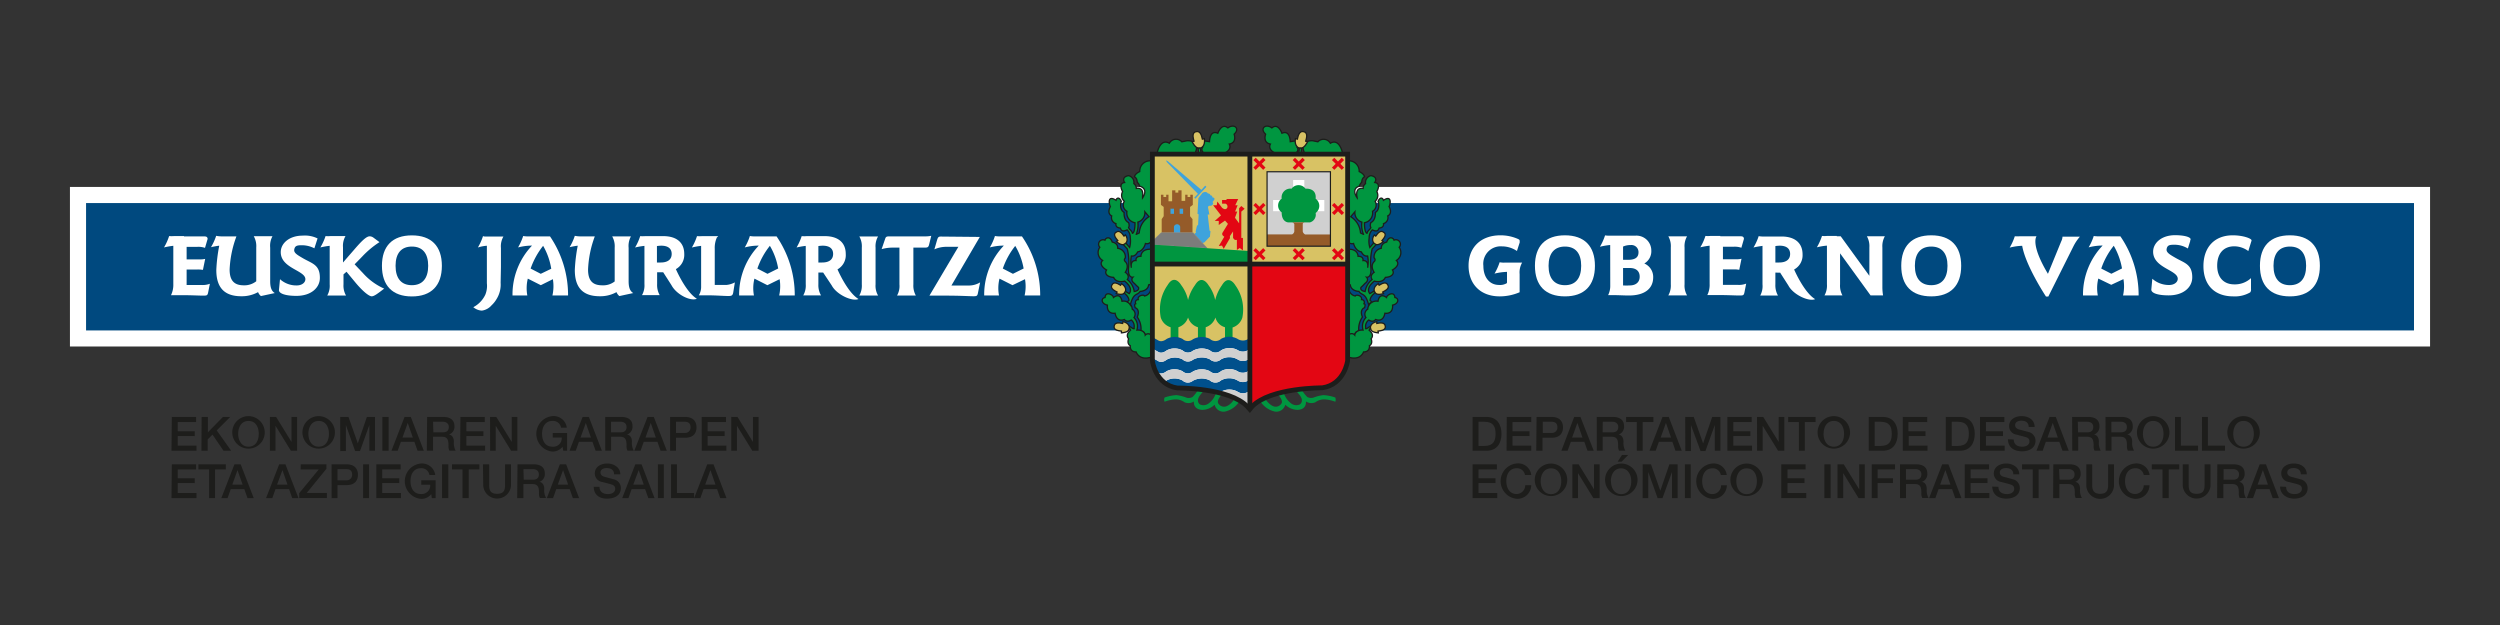
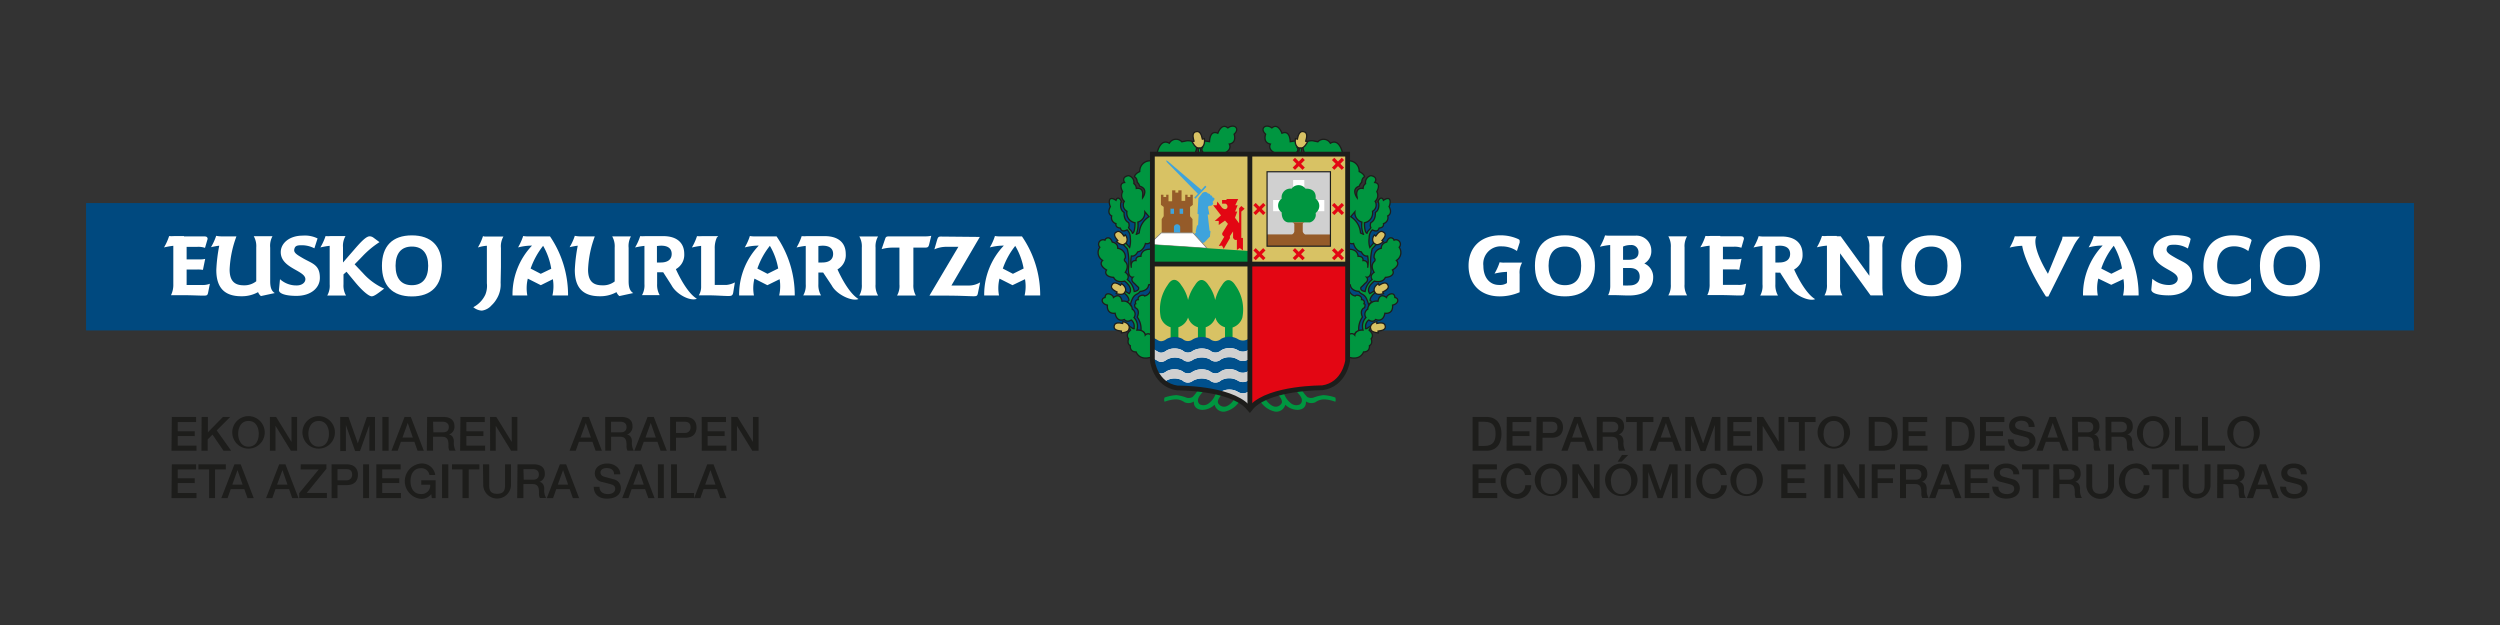
<svg xmlns="http://www.w3.org/2000/svg" id="Layer_1" data-name="Layer 1" viewBox="0 0 400 100">
  <rect x="0" y="0" width="400" height="100" fill="#333333" stroke="none" />
  <defs>
    <style>.cls-1,.cls-13,.cls-3{fill:#fff;}.cls-2{fill:#00497f;}.cls-10,.cls-11,.cls-13,.cls-14,.cls-15,.cls-18,.cls-20,.cls-3,.cls-4,.cls-5,.cls-6,.cls-7,.cls-8,.cls-9{fill-rule:evenodd;}.cls-4,.cls-6,.cls-8{fill:#009640;}.cls-17,.cls-19,.cls-20,.cls-4,.cls-5,.cls-6{stroke:#1d1d1b;}.cls-4,.cls-5{stroke-miterlimit:3.86;stroke-width:0.21px;}.cls-5,.cls-7{fill:#d8c264;}.cls-13,.cls-17,.cls-19,.cls-20,.cls-6{stroke-miterlimit:3.86;}.cls-17,.cls-6{stroke-width:0.19px;}.cls-9{fill:#00508c;}.cls-10,.cls-12{fill:#3ea3dc;}.cls-11{fill:#955b29;}.cls-13{stroke:#7c7c7b;stroke-width:0.12px;}.cls-14{fill:#7c7c7b;}.cls-15{fill:#e30613;}.cls-16,.cls-18{fill:#d0d0d0;}.cls-17,.cls-19,.cls-20{fill:none;}.cls-19,.cls-20{stroke-width:0.77px;}.cls-21{fill:#1d1d1b;}</style>
  </defs>
  <title>logos patrocinadores</title>
-   <rect class="cls-1" x="11.19" y="29.91" width="377.62" height="25.53" />
  <rect class="cls-2" x="13.77" y="32.49" width="372.47" height="20.38" />
  <path class="cls-3" d="M65.9,37.66c-3.11,0-4.79,1.71-4.79,4.87s1.68,4.9,4.79,4.9,4.8-1.74,4.8-4.9S69,37.66,65.9,37.66Zm0,1.79c1.69,0,2.61,1.07,2.61,3.08s-.92,3.1-2.61,3.1-2.61-1.08-2.61-3.1S64.22,39.45,65.9,39.45Z" />
  <path class="cls-3" d="M149,37.73a4.88,4.88,0,0,1-1.14.09h-5.5c-.37,0-.6,0-.71.32l-.59,1.72a6.59,6.59,0,0,1,1.62-.24h1.23V45.5a3.06,3.06,0,0,1-.38,1.78h3a3.27,3.27,0,0,1-.39-1.78V39.62h1.68c.54,0,.72,0,.84-.5Z" />
  <path class="cls-3" d="M150.66,37.85h-.16c-.35,0-.44.15-.56.53l-.44,1.52a4.65,4.65,0,0,1,1.92-.41h1.92l-4.63,7.81c.87,0,1.74,0,2.63,0,2.34,0,3.82.1,4.41.1s.64-.09.74-.61l.33-1.61a3.46,3.46,0,0,1-1.66.5c-.61,0-1.42,0-2.4,0-.24,0-.23,0-.53,0l4.54-7.77Z" />
  <path class="cls-3" d="M80.15,42.75V39.68a3.11,3.11,0,0,1,.4-1.84h-3c-.27,0,0,0-.27-.06a8.88,8.88,0,0,1-.82,1.82,6,6,0,0,1,1.44-.28h0v6a3.74,3.74,0,0,1-.25,1.83,4.34,4.34,0,0,1-1.92,2,2.34,2.34,0,0,0,1.36.55,2.49,2.49,0,0,0,1.56-.85,4.4,4.4,0,0,0,.8-1,4.36,4.36,0,0,0,.65-2.6Z" />
  <path class="cls-3" d="M105.11,42l.23,0h.37c1.17,0,1.76-.52,1.76-1.37s-.58-1.32-1.67-1.32a5.06,5.06,0,0,0-.69.06Zm-2-2.66a11.88,11.88,0,0,0-1.5.26,8.59,8.59,0,0,0,.82-1.82,4.46,4.46,0,0,0,.81,0h2.87c2.25,0,3.37,1.12,3.37,2.85a2.61,2.61,0,0,1-1.34,2.43s1.58,3.68,3.36,4.74c-1,.45-3.27-.66-4.07-2.18l-1.32-2.06c-.26,0-.39,0-.68,0h-.29v1.88a3.3,3.3,0,0,0,.41,1.78h-2.83a3.14,3.14,0,0,0,.39-1.78V39.34Z" />
  <path class="cls-3" d="M130.94,42l.24,0h.37c1.16,0,1.75-.52,1.75-1.37s-.57-1.32-1.67-1.32a5.2,5.2,0,0,0-.69.06Zm-2-2.66a12.08,12.08,0,0,0-1.49.26,9.13,9.13,0,0,0,.82-1.82,4.35,4.35,0,0,0,.81,0h2.87c2.25,0,3.37,1.12,3.37,2.85A2.61,2.61,0,0,1,134,43.1s1.57,3.68,3.36,4.74c-.95.45-3.49-.66-4.29-2.18L131.7,43.6a3.38,3.38,0,0,1-.47,0h-.29v1.88a3.29,3.29,0,0,0,.42,1.78h-2.84a3.14,3.14,0,0,0,.4-1.78V39.62A2.53,2.53,0,0,0,128.91,39.34Z" />
  <path class="cls-1" d="M29.44,37.82h3.12c.45,0,.63.06.66.41l-.42,1.43a3.22,3.22,0,0,0-1.28-.16H29.86v2h2.08a3.25,3.25,0,0,0,.89-.08l-.36,1.76a5.14,5.14,0,0,0-.85-.06H29.86v2.48h2.38a3.21,3.21,0,0,0,1.34-.2l-.26,1.31c-.11.56-.18.59-.83.59s-1.81-.07-3.21-.07c-.52,0-1.16,0-1.92,0a3.78,3.78,0,0,0,.37-1.78V39.33a11.77,11.77,0,0,0-1.49.26,8.82,8.82,0,0,0,.82-1.82,4.46,4.46,0,0,0,.81,0h1.57Z" />
  <path class="cls-1" d="M35.37,37.82h2.46a17.07,17.07,0,0,0-1.09,5.31c0,1.74.72,2.52,2.26,2.52A3.05,3.05,0,0,0,41,45v-5.4a3.22,3.22,0,0,0-.4-1.81h3a3.2,3.2,0,0,0-.37,1.84V45c0,1,.22,1.58.74,1.89l-2.22.48a1.53,1.53,0,0,1-.46-.63,5.33,5.33,0,0,1-2.68.66c-2.69,0-4-1.37-4-4.19a25.55,25.55,0,0,1,.47-3.9,11.88,11.88,0,0,0-1.32.24,9.45,9.45,0,0,0,.83-1.82A4.3,4.3,0,0,0,35.37,37.82Z" />
  <path class="cls-1" d="M59.72,38l1,.74A14.59,14.59,0,0,0,58,41l-1.26,1.29,1.4,1.48a9.91,9.91,0,0,0,3.33,2.41c-1,.76-1.59,1.23-2,1.23s-1.4-.75-2.68-2.3l-1.35-1.63-.48.42V45.5a3.18,3.18,0,0,0,.4,1.78H52.36a3.14,3.14,0,0,0,.39-1.78V39.33a12.08,12.08,0,0,0-1.49.26,9.45,9.45,0,0,0,.83-1.82,4.35,4.35,0,0,0,.81,0h2.38a3.14,3.14,0,0,0-.4,1.8V42l1.74-2c1.23-1.44,2-2.19,2.53-2.19A1.06,1.06,0,0,1,59.72,38Z" />
  <path class="cls-1" d="M92.74,37.82h2.43a17,17,0,0,0-1.08,5.31c0,1.74.71,2.52,2.26,2.52a3,3,0,0,0,2-.62v-5.4a3.22,3.22,0,0,0-.4-1.81h3a3.2,3.2,0,0,0-.37,1.84V45c0,1,.22,1.58.74,1.89l-2.22.48a1.53,1.53,0,0,1-.46-.63,5.29,5.29,0,0,1-2.67.66c-2.7,0-4-1.37-4-4.19a25.71,25.71,0,0,1,.47-3.9,11.24,11.24,0,0,0-1.3.24,8.88,8.88,0,0,0,.83-1.82A4.35,4.35,0,0,0,92.74,37.82Z" />
  <path class="cls-1" d="M114.7,38a4,4,0,0,0-.34,1.81v5.78h1.89a3.66,3.66,0,0,0,1.33-.41l-.27,1.66c-.09.45-.29.52-.74.52-.87,0-1.91-.11-3.47-.11-.43,0-.87,0-1.29,0a2.6,2.6,0,0,0,.37-1.45v-6c0-.15,0-.3,0-.46a11.66,11.66,0,0,0-1.48.26,8.82,8.82,0,0,0,.82-1.82,4.46,4.46,0,0,0,.81,0h2.59Z" />
  <path class="cls-3" d="M50.81,38.15a4.56,4.56,0,0,0-2.38-.45c-2.16,0-3.51,1.24-3.51,2.64,0,2.61,3.94,2.91,3.94,4.33,0,.52-.52,1-1.39,1a3.88,3.88,0,0,1-2.67-1l-.17,1.75v0c0,.57,1.12.92,2.79.92,2.4,0,3.77-1.34,3.76-2.89,0-2.11-1.24-2.28-2.69-3.12-.9-.53-1.51-.86-1.41-1.41s.4-.68,1.11-.68a4.36,4.36,0,0,1,2.11.49Z" />
  <path class="cls-3" d="M137.49,37.83a3.17,3.17,0,0,1,.4,1.79V45.5a3.16,3.16,0,0,1-.4,1.78h3a3.09,3.09,0,0,1-.4-1.78V39.62a3.13,3.13,0,0,1,.4-1.79Z" />
  <path class="cls-3" d="M88.46,44.67a6.82,6.82,0,0,1-.07,2.6h2.5A16.67,16.67,0,0,0,88,37.82H84.52a3.64,3.64,0,0,1-.81-.06,9.81,9.81,0,0,1-.82,1.83,8.87,8.87,0,0,1,2-.29h.23A11.34,11.34,0,0,0,82,47.05v.22h2.37a6.44,6.44,0,0,1,.08-2.69l2.08,1.05ZM86.9,39.33a12.45,12.45,0,0,0-2,3.64l1.62.84L88.2,43A10.71,10.71,0,0,0,86.9,39.33Z" />
  <path class="cls-3" d="M124.74,44.67a6.82,6.82,0,0,1-.07,2.6h2.49a16.59,16.59,0,0,0-2.91-9.45h-3.46a3.73,3.73,0,0,1-.81-.06,8.66,8.66,0,0,1-.82,1.83,9,9,0,0,1,2-.29h.24a11.34,11.34,0,0,0-3.14,7.75v.22h2.37a6.28,6.28,0,0,1,.08-2.69l2.07,1.05Zm-1.56-5.34a12.21,12.21,0,0,0-2,3.64l1.62.84,1.71-.85A10.71,10.71,0,0,0,123.18,39.33Z" />
  <path class="cls-3" d="M164,44.67a6.59,6.59,0,0,1-.06,2.6h2.49a16.52,16.52,0,0,0-2.92-9.45H160a3.73,3.73,0,0,1-.81-.06,8.66,8.66,0,0,1-.82,1.83,9,9,0,0,1,2-.29h.24a11.34,11.34,0,0,0-3.14,7.75v.22h2.37a6.28,6.28,0,0,1,.08-2.69L162,45.63Zm-1.55-5.34a12.21,12.21,0,0,0-2,3.64l1.62.84,1.71-.85A10.71,10.71,0,0,0,162.43,39.33Z" />
  <path class="cls-3" d="M309,37.65c-3.11,0-4.8,1.71-4.8,4.88s1.69,4.89,4.8,4.89,4.79-1.74,4.79-4.89S312.12,37.65,309,37.65Zm0,1.8c1.68,0,2.6,1.07,2.6,3.08s-.92,3.1-2.6,3.1-2.62-1.09-2.62-3.1S307.32,39.45,309,39.45Z" />
  <path class="cls-3" d="M250.39,37.65c-3.11,0-4.8,1.71-4.8,4.88s1.69,4.89,4.8,4.89,4.8-1.74,4.8-4.89S253.5,37.65,250.39,37.65Zm0,1.8c1.69,0,2.6,1.07,2.6,3.08s-.91,3.1-2.6,3.1-2.62-1.09-2.62-3.1S248.71,39.45,250.39,39.45Z" />
  <path class="cls-3" d="M350.43,38.58c0-.16.07-.26.07-.29,0-.36-1-.66-2.49-.66-2.17,0-3.51,1.25-3.51,2.64,0,2.61,3.94,2.92,3.94,4.33,0,.52-.52,1-1.4,1a4,4,0,0,1-2.67-1l-.16,1.74v0c0,.58,1.12.92,2.78.92,2.41,0,3.78-1.34,3.77-2.89,0-2.11-1.24-2.28-2.69-3.12-.9-.52-1.51-.86-1.41-1.41s.39-.68,1.11-.68a4.12,4.12,0,0,1,2.29.6Z" />
  <path class="cls-3" d="M325.85,37.8h-2.67a4.35,4.35,0,0,1-.81,0,9.39,9.39,0,0,1-.82,1.82,8.87,8.87,0,0,1,2-.29l0,0c.55,3.2,3.81,8.12,3.81,8.12h.37l4-8a7.54,7.54,0,0,1,1.05-1.58H330a1.86,1.86,0,0,1-.21.76l-2.12,5.18C324.79,39,325.85,37.8,325.85,37.8Z" />
  <path class="cls-3" d="M360.2,38.65a.88.88,0,0,0,.05-.19c0-.3-1.35-.81-3-.81-2.94,0-4.7,1.91-4.7,4.92s1.75,4.85,4.78,4.85a4.86,4.86,0,0,0,2.7-.64.7.7,0,0,0,.13-.52V44.5a3.77,3.77,0,0,1-2.68,1c-1.66,0-2.73-1.08-2.73-3s1-3.09,2.74-3.09a3.8,3.8,0,0,1,2.24.76Z" />
  <path class="cls-3" d="M366.38,37.65c-3.11,0-4.79,1.71-4.79,4.88s1.68,4.89,4.79,4.89,4.8-1.74,4.8-4.89S369.49,37.65,366.38,37.65Zm0,1.8c1.69,0,2.6,1.07,2.6,3.08s-.91,3.1-2.6,3.1-2.62-1.09-2.62-3.1S364.7,39.45,366.38,39.45Z" />
  <path class="cls-3" d="M241.07,45.32a2.1,2.1,0,0,1-1.24.27c-1.47,0-2.49-1.18-2.49-3.05a2.79,2.79,0,0,1,3-3.12,4.27,4.27,0,0,1,2.37.74l.44-1.36a.68.68,0,0,0,0-.15c0-.24,0-.3-.35-.45a6.88,6.88,0,0,0-2.73-.55c-3.12,0-5.1,1.91-5.1,4.85s1.87,4.92,5,4.92a8.08,8.08,0,0,0,3.17-.66v-2.9a3.11,3.11,0,0,1,.4-1.84h-2.79a3.64,3.64,0,0,1-.81-.06,8.88,8.88,0,0,1-.82,1.82,9.34,9.34,0,0,1,2-.28h0v1.72Z" />
  <path class="cls-1" d="M259.69,41.57c.24,0,.77,0,.83,0,1.09,0,1.64-.38,1.64-1.2a1.13,1.13,0,0,0-1.27-1.16,2.86,2.86,0,0,0-1.2.24Zm0,4.1a9.92,9.92,0,0,0,1.05,0c1,0,1.61-.52,1.61-1.4s-.56-1.39-1.59-1.39l-1.07,0Zm-2.06-6.47a11,11,0,0,0-1.64.28,8.82,8.82,0,0,0,.82-1.82,4.46,4.46,0,0,0,.81.05h4a2.38,2.38,0,0,1,2.59,2.38,2.26,2.26,0,0,1-1.12,2.07,2.34,2.34,0,0,1,1.42,2.21c0,1.78-1.32,2.91-3.9,2.91-.64,0-1.71-.06-2.45-.06-.15,0-.44,0-.86,0a3.26,3.26,0,0,0,.34-1.54Z" />
  <path class="cls-1" d="M293.88,37.8h.63l4.59,6.33V39.6a3.23,3.23,0,0,0-.4-1.8h2.88a3.23,3.23,0,0,0-.4,1.8v6.33a8,8,0,0,0,.11,1.33h-2l-4.88-6.73v4.95a3.26,3.26,0,0,0,.38,1.78h-2.87a3.16,3.16,0,0,0,.39-1.78V39.3a10.09,10.09,0,0,0-1.61.27,9.39,9.39,0,0,0,.82-1.82,4.35,4.35,0,0,0,.81,0h1.56Z" />
  <path class="cls-1" d="M275.25,37.8h3.12c.45,0,.63.06.66.42l-.41,1.42a3.27,3.27,0,0,0-1.29-.16h-1.66v2h2.08a3.21,3.21,0,0,0,.89-.08l-.36,1.77a4.29,4.29,0,0,0-.85-.07h-1.76v2.48h2.38a3.18,3.18,0,0,0,1.34-.2l-.26,1.31c-.11.56-.18.59-.82.59s-1.82-.07-3.22-.07c-.52,0-1.16,0-1.92,0a3.66,3.66,0,0,0,.37-1.78V39.31a12.08,12.08,0,0,0-1.49.26,8.59,8.59,0,0,0,.82-1.82,4.46,4.46,0,0,0,.81,0h1.57Z" />
  <path class="cls-3" d="M266.93,37.81a3.17,3.17,0,0,1,.4,1.79v5.88a3.16,3.16,0,0,1-.4,1.78h3a3.09,3.09,0,0,1-.4-1.78V39.6a3.13,3.13,0,0,1,.4-1.79Z" />
  <path class="cls-3" d="M284.06,42l.23,0h.37c1.17,0,1.76-.52,1.76-1.37s-.58-1.32-1.67-1.32a5.06,5.06,0,0,0-.69.06Zm-2-2.66a12.19,12.19,0,0,0-1.5.26,8.93,8.93,0,0,0,.83-1.82,3.6,3.6,0,0,0,.8.06h2l.84,0c2.25,0,3.38,1.13,3.38,2.85a2.59,2.59,0,0,1-1.35,2.43s1.58,3.68,3.36,4.74c-.94.45-3.48-.66-4.28-2.18l-1.32-2.06a2.32,2.32,0,0,1-.47,0h-.29V45.5a3.3,3.3,0,0,0,.41,1.78h-2.83A3.14,3.14,0,0,0,282,45.5V39.33Z" />
  <path class="cls-3" d="M339.75,44.66a6.84,6.84,0,0,1-.06,2.61h2.49a16.6,16.6,0,0,0-2.92-9.46h-3.45a4.46,4.46,0,0,1-.81-.05,8.82,8.82,0,0,1-.82,1.82,8.94,8.94,0,0,1,2-.29h.24a11.37,11.37,0,0,0-3.14,7.76v.22h2.37a6.32,6.32,0,0,1,.08-2.7l2.07,1Zm-1.55-5.34a12,12,0,0,0-2,3.65l1.62.83,1.7-.85A10.9,10.9,0,0,0,338.2,39.32Z" />
  <path class="cls-4" d="M215.82,46.15h-.2v8.21h.2c.19-.34.52-.37.89-.45,0-1,.71-.88.71-.88a3.25,3.25,0,0,1,.57-2.3c-.52-1.27.35-1.5.35-1.5.07-.4.16-.53-.11-.63a.43.43,0,0,0-.39-.66c.18-.66-.93-.87-1-.58A1.24,1.24,0,0,1,215.82,46.15Z" />
  <path class="cls-4" d="M215.82,53.57h-.2v3.59h.2c1.89.57,2.35-.85,2.35-.85,1.08,0,.94-1,.94-1,.61-.33.27-1.11.27-1.11.61-.71-.32-1.36-.32-1.36.12-.38.28-.27.28-.27a.88.88,0,0,1,0-.44l-.62.42c-.36.14-.2-.06-.2-.06A1.27,1.27,0,0,1,219,51.2c.74.48,1.1-.08,1.1-.08,1.31.5,1.48-1,1.48-1,1.44.15,1.23-1.3,1.23-1.3,1-.21,1.07-1.11.37-1.22-.05-1.06-1.29-.46-1.34,0-1.18-.88-1.36.6-1.36.6a1.37,1.37,0,0,0-1.64,1.27.93.93,0,0,0-.29,1.34,2,2,0,0,0-.46,2c-1.28-.05-1.33.81-1.33.81A.63.63,0,0,0,215.82,53.57Z" />
  <path class="cls-4" d="M203.9,24.43c-1.12-.6-.64-1.38-.64-1.38-1.27-.24-.76-1.58-.76-1.58-1-.9,0-1.76,1-1,1-.88,1.61.85,1.61.85,1.32-.59,1.33,1.35,1.33,1.35l.67-.11c1.4.31.42,1,.42,1a.58.58,0,0,1-.15.86v.24H204Z" />
  <path class="cls-4" d="M208.7,24.44l-.16-.47c-.34-1.63,1.51-1.45,1.51-1.45l.81.17a1.24,1.24,0,0,1,2,.23c1.23-.74,1.82.92,1.93,1.52a1.81,1.81,0,0,0,0,.23H208.7Z" />
  <polygon class="cls-4" points="208.26 23.68 208.15 24.67 207.78 24.67 207.91 23.66 208.26 23.68" />
  <path class="cls-5" d="M207.83,23.67l.32,0c.54.11,1.07-1,1.07-1l-.31-.08.12-.46c.23-1-.44-1.06-.44-1.06-.68-.21-.9.73-.9.73l-.11.46-.32-.08C207.07,23.45,207.83,23.67,207.83,23.67Z" />
  <path class="cls-4" d="M217.15,31.67h0c0-.09,0-.17-.05-.25-.23-1.58,1-1.27,1-1.27a.91.91,0,0,1,.39-.77,1.12,1.12,0,0,1,.86-1.28c1,.19.81.79.61,1.1,1.1.14.33,1.46.33,1.46a1.25,1.25,0,0,1-.27,1.55,1.15,1.15,0,0,1-.42,1.6,1.58,1.58,0,0,1-1.29,1.83c0,1.66.41,1.69.41,1.69.1-.46.52-.59.62-.94-.21-.29,0-.78,0-.78.84-.4.71-1.63.71-1.63.74-.37.58-1.59.44-1.75.29-.74.76-.61.86-.18,1.43-.95,1.09.72.9,1,.63,1.16-.21,1.5-.21,1.5a1,1,0,0,1-.68,1.23s.15.64-.69.71c-.16.32-.26.69-1.1.29a1.71,1.71,0,0,0-.5,1.27,3.59,3.59,0,0,0,.1,1.54l.66-.76c.34.08.36.3.36.3-.31.32-.65.71-.65.71a9.25,9.25,0,0,0-.21,2.94c.19,1.74-.68,1.58-.68,1.58.47.53-.27,1-.27,1a7.13,7.13,0,0,1-.63.63c-.17.53.58.63.67.65a3,3,0,0,1,1.12-1.91c-.47-.68.32-1.16.32-1.16s-.7-1,0-1.71a.37.37,0,0,0,0-.59A1.38,1.38,0,0,1,221,39.73c0-.86.87-1,.87-1,.38-1.07,1.1-.64,1.18-.3a.71.71,0,0,1,.82,1.13,1.47,1.47,0,0,1-.45,2.11c.76.76-.63,1.53-.63,1.53.37.52-.05,1.13-1.13,1.18-.45,1-1.77.6-1.77.6-1.51,1.21-.72,2-.72,2l.65-.4.18.28c-.88.68-.78,1.23-.78,1.23s.24.12.24.26a.89.89,0,0,0-.47.44c-.53-2.05-1.09-1.44-1.57-2.17-.5,0-1.3-.31-1.36-1-.1-.21-.28,0-.28,0h-.2V39.87h.21c1.53,0,1.5,1.13,1.5,1.13.95,0,.79.69.79.69,1-.06.74,1.15.74,1.15a5,5,0,0,0,0-1.88c-.67.13-1-.65-1-.65-1-.18-1.25-1.35-1.25-1.35a.79.79,0,0,1-.84-.23h-.2v-13h.2a1.65,1.65,0,0,1,1.74,1.72c.81.37.86.83.86.83-.29.17-.41.37-.46.9a1.12,1.12,0,0,0-.37.6C216.08,30.23,217.15,31.67,217.15,31.67Zm-.37,2.22-.66.78a3.33,3.33,0,0,1,1.56,2.6c.67.33.47.2.47.2a3.8,3.8,0,0,1-.25-1.93A1.57,1.57,0,0,1,216.78,33.89Z" />
  <path class="cls-5" d="M219.85,38.92l.24.16c.41.29,1.25-.41,1.25-.41l-.23-.17.27-.34c.57-.76,0-1,0-1-.5-.43-1,.27-1,.27l-.26.34-.24-.19C219.3,38.45,219.85,38.92,219.85,38.92Z" />
  <path class="cls-5" d="M219.91,46.62l.15.25c.27.43,1.31.11,1.31.11l-.14-.25.38-.21c.82-.47.43-.94.43-.94-.28-.59-1-.15-1-.15l-.38.21-.14-.27C219.58,46,219.91,46.62,219.91,46.62Z" />
  <path class="cls-5" d="M219.27,52.43l.07.28c.1.49,1.19.55,1.19.55l-.05-.28.43-.07c.93-.16.73-.74.73-.74-.07-.65-.93-.49-.93-.49l-.42.07,0-.3C219.19,51.71,219.27,52.43,219.27,52.43Z" />
  <path class="cls-4" d="M184.13,46.15h.25v8.21h-.25c-.18-.34-.51-.37-.88-.45,0-1-.71-.88-.71-.88a3.23,3.23,0,0,0-.58-2.3c.53-1.27-.34-1.5-.34-1.5-.08-.4-.16-.53.1-.63a.44.44,0,0,1,.4-.66c-.19-.66.93-.87,1-.58A1.24,1.24,0,0,0,184.13,46.15Z" />
  <path class="cls-4" d="M184.13,53.57h.25v3.59h-.25c-1.88.57-2.35-.85-2.35-.85-1.08,0-.93-1-.93-1-.61-.33-.27-1.11-.27-1.11-.61-.71.31-1.36.31-1.36-.11-.38-.27-.27-.27-.27a.84.84,0,0,0,0-.44l.62.42c.37.14.2-.06.2-.06A1.27,1.27,0,0,0,181,51.2c-.74.48-1.1-.08-1.1-.08-1.31.5-1.48-1-1.48-1-1.44.15-1.24-1.3-1.24-1.3-1-.21-1.06-1.11-.37-1.22.06-1.06,1.3-.46,1.35,0,1.18-.88,1.36.6,1.36.6a1.37,1.37,0,0,1,1.64,1.27.92.92,0,0,1,.28,1.34,2,2,0,0,1,.46,2c1.29-.05,1.34.81,1.34.81A.62.62,0,0,1,184.13,53.57Z" />
  <path class="cls-4" d="M196.06,24.43c1.11-.6.63-1.38.63-1.38,1.27-.24.77-1.58.77-1.58,1-.9,0-1.76-1-1-1-.88-1.61.85-1.61.85-1.32-.59-1.33,1.35-1.33,1.35l-.67-.11c-1.4.31-.42,1-.42,1a.58.58,0,0,0,.15.86v.24H196Z" />
  <path class="cls-4" d="M191.25,24.44l.16-.47c.34-1.63-1.51-1.45-1.51-1.45l-.81.17a1.23,1.23,0,0,0-2,.23c-1.24-.74-1.83.92-1.93,1.52a1.81,1.81,0,0,1,0,.23h6.06Z" />
  <polygon class="cls-6" points="191.7 23.68 191.81 24.67 192.18 24.67 192.04 23.66 191.7 23.68" />
  <path class="cls-5" d="M192.12,23.67l-.31,0c-.54.11-1.07-1-1.07-1l.3-.08-.11-.46c-.23-1,.43-1.06.43-1.06.69-.21.9.73.9.73l.12.46.32-.08C192.89,23.45,192.12,23.67,192.12,23.67Z" />
  <path class="cls-4" d="M182.81,31.67h0c0-.09,0-.17,0-.25.24-1.58-1-1.27-1-1.27a.94.94,0,0,0-.39-.77,1.12,1.12,0,0,0-.86-1.28c-1,.19-.82.79-.62,1.1-1.09.14-.32,1.46-.32,1.46a1.25,1.25,0,0,0,.27,1.55,1.14,1.14,0,0,0,.42,1.6,1.58,1.58,0,0,0,1.29,1.83c0,1.66-.41,1.69-.41,1.69-.1-.46-.52-.59-.62-.94.21-.29,0-.78,0-.78-.84-.4-.71-1.63-.71-1.63-.74-.37-.58-1.59-.45-1.75-.29-.74-.75-.61-.85-.18-1.43-.95-1.09.72-.9,1-.63,1.16.21,1.5.21,1.5a1,1,0,0,0,.68,1.23s-.16.64.69.71c.15.32.26.69,1.1.29a1.71,1.71,0,0,1,.5,1.27,3.85,3.85,0,0,1-.1,1.54l-.66-.76c-.34.08-.36.3-.36.3.31.32.65.71.65.71a9.25,9.25,0,0,1,.21,2.94c-.19,1.74.68,1.58.68,1.58-.47.53.26,1,.26,1a8.41,8.41,0,0,0,.64.63c.17.53-.58.63-.68.65a3,3,0,0,0-1.11-1.91c.47-.68-.32-1.16-.32-1.16s.7-1,0-1.71c-.33-.28,0-.59,0-.59a1.38,1.38,0,0,0-1.21-1.54c.05-.86-.88-1-.88-1-.37-1.07-1.1-.64-1.17-.3a.71.71,0,0,0-.82,1.13,1.46,1.46,0,0,0,.45,2.11c-.77.76.63,1.53.63,1.53-.37.52.05,1.13,1.13,1.18.45,1,1.77.6,1.77.6,1.51,1.21.72,2,.72,2l-.65-.4c-.11.15-.19.28-.19.28.89.68.79,1.23.79,1.23s-.25.12-.24.26a.89.89,0,0,1,.47.44c.53-2.05,1.09-1.44,1.57-2.17.5,0,1.29-.31,1.35-1,.11-.21.28,0,.28,0h.25V39.87h-.25c-1.54,0-1.5,1.13-1.5,1.13-.95,0-.79.69-.79.69-1-.06-.74,1.15-.74,1.15a5,5,0,0,1,0-1.88c.67.13,1-.65,1-.65,1-.18,1.25-1.35,1.25-1.35a.77.77,0,0,0,.83-.23h.25v-13h-.25a1.65,1.65,0,0,0-1.74,1.72c-.81.37-.85.83-.85.83.29.17.4.37.46.9a1.06,1.06,0,0,1,.36.6C183.88,30.23,182.81,31.67,182.81,31.67Zm.37,2.22.66.78a3.33,3.33,0,0,0-1.56,2.6c-.67.33-.47.2-.47.2a3.93,3.93,0,0,0,.25-1.93A1.58,1.58,0,0,0,183.18,33.89Z" />
  <path class="cls-5" d="M180.11,38.92l-.24.16c-.41.29-1.25-.41-1.25-.41l.23-.17-.27-.34c-.57-.76,0-1,0-1,.49-.43,1,.27,1,.27l.26.34.24-.19C180.66,38.45,180.11,38.92,180.11,38.92Z" />
  <path class="cls-5" d="M180.05,46.62l-.16.25c-.26.43-1.3.11-1.3.11l.14-.25-.38-.21c-.82-.47-.43-.94-.43-.94.28-.59,1-.15,1-.15l.37.21.15-.27C180.38,46,180.05,46.62,180.05,46.62Z" />
  <path class="cls-5" d="M180.68,52.43l-.06.28c-.1.49-1.19.55-1.19.55l0-.28-.43-.07c-.93-.16-.73-.74-.73-.74.07-.65.93-.49.93-.49l.42.07.05-.3C180.77,51.71,180.68,52.43,180.68,52.43Z" />
  <path class="cls-7" d="M188.39,62.08s8.31-.09,11.23,3l.36.41V42.25h15.64V24.66H184.38V57.73S184.82,61.56,188.39,62.08Z" />
  <path class="cls-8" d="M194.47,50.8a2.46,2.46,0,0,1-1.56,1.56v1.81h-1.24V52.36a2.37,2.37,0,0,1-1.58-1.56,2.44,2.44,0,0,1-1.55,1.56v1.81H187.3V52.36a2.37,2.37,0,0,1-1.58-1.56,6.72,6.72,0,0,1,1.11-5.2c1.1-1.85,2.15,0,2.15,0A6.15,6.15,0,0,1,190.09,48a6.72,6.72,0,0,1,1.11-2.38c1.1-1.85,2.15,0,2.15,0A6,6,0,0,1,194.43,48a7,7,0,0,1,1.08-2.36c1.09-1.85,2.14,0,2.14,0a6.62,6.62,0,0,1,1.12,5.2,2.44,2.44,0,0,1-1.56,1.56v1.81H196V52.36A2.17,2.17,0,0,1,194.47,50.8Z" />
  <path class="cls-9" d="M200,54a1.56,1.56,0,0,1-2,.22,2.7,2.7,0,0,0-2.63,0,1.32,1.32,0,0,1-1.79,0,2.92,2.92,0,0,0-2.74.08,1.25,1.25,0,0,1-1.62-.06,2.68,2.68,0,0,0-2.57,0s-.71.61-1.34.22l-.92-.52v3.8s.44,3.83,4,4.35c0,0,8.31-.09,11.23,3l.36.41Z" />
-   <path class="cls-3" d="M200,57.28a1.56,1.56,0,0,1-2,.21,2.7,2.7,0,0,0-2.63,0,1.32,1.32,0,0,1-1.79,0,2.93,2.93,0,0,0-2.74.09,1.25,1.25,0,0,1-1.62-.07,2.69,2.69,0,0,0-2.57.05s-.71.61-1.34.21l-.92-.52V55.78l.92.52c.63.39,1.34-.22,1.34-.22a2.68,2.68,0,0,1,2.57,0,1.24,1.24,0,0,0,1.62.06,2.92,2.92,0,0,1,2.74-.08,1.32,1.32,0,0,0,1.79,0A2.7,2.7,0,0,1,198,56a1.55,1.55,0,0,0,2-.24Z" />
+   <path class="cls-3" d="M200,57.28a1.56,1.56,0,0,1-2,.21,2.7,2.7,0,0,0-2.63,0,1.32,1.32,0,0,1-1.79,0,2.93,2.93,0,0,0-2.74.09,1.25,1.25,0,0,1-1.62-.07,2.69,2.69,0,0,0-2.57.05s-.71.61-1.34.21l-.92-.52V55.78l.92.52c.63.39,1.34-.22,1.34-.22a2.68,2.68,0,0,1,2.57,0,1.24,1.24,0,0,0,1.62.06,2.92,2.92,0,0,1,2.74-.08,1.32,1.32,0,0,0,1.79,0A2.7,2.7,0,0,1,198,56a1.55,1.55,0,0,0,2-.24" />
  <path class="cls-3" d="M184.89,59.39l.41.23c.63.4,1.34-.21,1.34-.21a2.68,2.68,0,0,1,2.57,0,1.25,1.25,0,0,0,1.62.06,2.92,2.92,0,0,1,2.74-.08,1.32,1.32,0,0,0,1.79,0,2.7,2.7,0,0,1,2.63,0,1.57,1.57,0,0,0,2-.24v1.5a1.56,1.56,0,0,1-2,.21,2.7,2.7,0,0,0-2.63,0,1.32,1.32,0,0,1-1.79,0,2.92,2.92,0,0,0-2.74.08,1.24,1.24,0,0,1-1.62-.06,2.68,2.68,0,0,0-2.57,0,1.43,1.43,0,0,1-.41.25,2.77,2.77,0,0,1-.73-.7A3.66,3.66,0,0,1,184.89,59.39Z" />
  <path class="cls-3" d="M200,65.46l-.36-.41a6.56,6.56,0,0,0-1.71-1.22,16.15,16.15,0,0,0-2.84-1l.29-.16a2.7,2.7,0,0,1,2.63,0,1.55,1.55,0,0,0,2-.24Z" />
  <path class="cls-10" d="M191.07,37.46l.31-.29-.08-.12.23-1h.16l.09-1.76-.18-.08.14-2.51.53-.67a.52.52,0,0,1,.38-.28.51.51,0,0,1,.62.21.37.37,0,0,1,.4.3s.28-.05.33.33c0,0,.4,0,.3.34l-.19.26a.18.18,0,0,0,0,.3l-.06.2s-.09.25-.5.24a.24.24,0,0,0-.26.29l.21,1.11h-.27l.3,2.57.15.09-.08.77a.17.17,0,0,1-.11.19l-.79.84-.11,0-.19.19Z" />
  <polygon class="cls-11" points="189.63 32.14 189.63 31.16 190.01 31.16 190.01 31.52 190.45 31.52 190.45 31.16 190.85 31.16 190.85 32.78 190.41 33.11 190.41 34.59 190.8 35.06 190.8 37.26 185.87 37.26 185.87 35.06 186.19 34.59 186.19 33.11 185.75 32.78 185.75 31.16 186.15 31.16 186.15 31.52 186.59 31.52 186.59 31.16 186.96 31.16 186.96 32.2 187.54 32.2 187.54 30.45 188.06 30.45 188.06 30.82 188.53 30.82 188.53 30.45 189.05 30.45 189.05 32.14 189.63 32.14" />
  <rect class="cls-12" x="187.28" y="33.39" width="0.56" height="0.82" />
  <rect class="cls-12" x="188.74" y="33.39" width="0.56" height="0.82" />
  <path class="cls-10" d="M187.83,37.26v-1a.52.52,0,0,1,1,0v1Z" />
  <polygon class="cls-13" points="193.11 39.71 190.88 37.26 185.81 37.26 184.38 38.62 184.38 39.13 193.11 39.71" />
-   <polygon class="cls-14" points="193.11 39.71 190.88 37.26 185.81 37.26 184.38 38.62 184.38 39.13 193.11 39.71" />
  <path class="cls-8" d="M198.38,64.09A3.67,3.67,0,0,1,196,65.85a1.45,1.45,0,0,1-1.66-1.1,2.89,2.89,0,0,1-2,.83c-1.52-.09-1.31-1.35-1.31-1.35a1.57,1.57,0,0,1-1.51.13,2.35,2.35,0,0,0-1.58-.45,5.51,5.51,0,0,0-1.6.37.79.79,0,0,1,0-.68,7,7,0,0,1,1.87-.38,6.37,6.37,0,0,1,1.56.38,1.24,1.24,0,0,0,1.05-.09,6.49,6.49,0,0,0,.95-1.24l.91.12c-.24.39-.95,1-1,1.58a.77.77,0,0,0,.33.75,1.36,1.36,0,0,0,1.41-.2,3.23,3.23,0,0,0,1.18-1.79c.33.07.7.16,1,.25-.28.35-.89,1-.71,1.5a1.06,1.06,0,0,0,1,.59c.6,0,1.36-.72,1.71-1.39C197.61,63.68,198.12,63.93,198.38,64.09Z" />
  <path class="cls-8" d="M201.58,64.09a3.7,3.7,0,0,0,2.4,1.76,1.46,1.46,0,0,0,1.66-1.1,2.88,2.88,0,0,0,2,.83c1.51-.09,1.3-1.35,1.3-1.35a1.59,1.59,0,0,0,1.52.13,2.35,2.35,0,0,1,1.58-.45,5.51,5.51,0,0,1,1.6.37.84.84,0,0,0,0-.68,7,7,0,0,0-1.88-.38,6.37,6.37,0,0,0-1.56.38,1.25,1.25,0,0,1-1.05-.09,6.94,6.94,0,0,1-.95-1.24c-.3,0-.59.09-.9.13.24.39.95,1,1,1.57a.79.79,0,0,1-.34.75,1.36,1.36,0,0,1-1.41-.2,3.29,3.29,0,0,1-1.18-1.79c-.32.07-.69.16-1,.25.28.35.89,1,.71,1.5a1.08,1.08,0,0,1-1,.59c-.6,0-1.38-.75-1.73-1.41Z" />
  <path class="cls-15" d="M200,65.46l.35-.41c2.93-3.06,11.23-3,11.23-3,3.58-.52,4.06-4.35,4.06-4.35V42.25H200Z" />
  <rect class="cls-1" x="202.73" y="27.48" width="10.14" height="11.91" />
  <rect class="cls-16" x="202.73" y="27.48" width="10.14" height="11.91" />
  <polygon class="cls-3" points="206.9 28.8 208.69 28.8 208.69 32.02 211.89 32 211.89 33.79 203.7 33.79 203.7 32 206.9 32 206.9 28.8" />
  <path class="cls-8" d="M206.08,35.58h3.52a1.28,1.28,0,0,0,.9-1.5,1.41,1.41,0,0,0,0-2.29c.19-1.79-1.62-1.6-1.62-1.6a1.38,1.38,0,0,0-2.23,0,1.4,1.4,0,0,0-1.58,1.6,1.33,1.33,0,0,0,0,2.19C205.05,35.51,206.08,35.58,206.08,35.58Z" />
  <path class="cls-11" d="M207.09,37V35.85a.58.58,0,0,0-.35-.28h2s-.32.09-.3.28V37s0,.28.37.51h4v1.89H202.73V37.5h4A.61.61,0,0,0,207.09,37Z" />
  <path class="cls-15" d="M196.24,32h-.71v.59l.56,0a.49.49,0,0,1,.27.65c-.29.51-.83,0-.83,0l-.76-1-.09.6h-.58l1.26,1.62-1,.89H195V36l1-.71.47.53-.87,1.42c-.2.4.29.63.29.63L195,39.37l.52-.08.27.53,1-1.71,0-.34.5-.74v1c.21.51.61.34.61.34V40l.46-.32.51.39v-2h-.26V33.86l.53-.46-.53-.44-.35.36v2.41l-.66-.89.36-1h-.34l.4-1h-.38l.47-1h-1.86Z" />
-   <polygon class="cls-15" points="200.54 25.61 200.91 25.24 201.51 25.84 202.11 25.24 202.48 25.61 201.88 26.21 202.48 26.81 202.11 27.18 201.51 26.58 200.91 27.18 200.54 26.81 201.14 26.21 200.54 25.61" />
  <polygon class="cls-15" points="200.54 32.84 200.91 32.47 201.51 33.07 202.11 32.47 202.48 32.84 201.88 33.44 202.48 34.04 202.11 34.41 201.51 33.81 200.91 34.41 200.54 34.04 201.14 33.44 200.54 32.84" />
  <polygon class="cls-15" points="200.54 40.07 200.91 39.7 201.51 40.3 202.11 39.7 202.48 40.07 201.88 40.67 202.48 41.27 202.11 41.64 201.51 41.04 200.91 41.64 200.54 41.27 201.14 40.67 200.54 40.07" />
  <polygon class="cls-15" points="213.11 25.61 213.49 25.24 214.08 25.84 214.68 25.24 215.05 25.61 214.46 26.21 215.05 26.81 214.68 27.18 214.08 26.58 213.49 27.18 213.11 26.81 213.71 26.21 213.11 25.61" />
  <polygon class="cls-15" points="213.11 32.84 213.49 32.47 214.08 33.07 214.68 32.47 215.05 32.84 214.46 33.44 215.05 34.04 214.68 34.41 214.08 33.81 213.49 34.41 213.11 34.04 213.71 33.44 213.11 32.84" />
  <polygon class="cls-15" points="213.11 40.07 213.49 39.7 214.08 40.3 214.68 39.7 215.05 40.07 214.46 40.67 215.05 41.27 214.68 41.64 214.08 41.04 213.49 41.64 213.11 41.27 213.71 40.67 213.11 40.07" />
  <polygon class="cls-15" points="206.83 25.61 207.2 25.24 207.8 25.84 208.4 25.24 208.77 25.61 208.17 26.21 208.77 26.81 208.4 27.18 207.8 26.58 207.2 27.18 206.83 26.81 207.43 26.21 206.83 25.61" />
  <polygon class="cls-15" points="206.83 40.07 207.2 39.7 207.8 40.3 208.4 39.7 208.77 40.07 208.17 40.67 208.77 41.27 208.4 41.64 207.8 41.04 207.2 41.64 206.83 41.27 207.43 40.67 206.83 40.07" />
  <rect class="cls-17" x="202.73" y="27.48" width="10.14" height="11.91" />
  <polygon class="cls-10" points="186.86 25.8 186.55 25.65 186.71 25.95 191.66 31.01 191.08 31.63 191.26 31.8 193.02 29.9 192.84 29.7 192.22 30.38 186.86 25.8" />
  <path class="cls-18" d="M200,57.28a1.56,1.56,0,0,1-2,.21,2.7,2.7,0,0,0-2.63,0,1.32,1.32,0,0,1-1.79,0,2.93,2.93,0,0,0-2.74.09,1.25,1.25,0,0,1-1.62-.07,2.69,2.69,0,0,0-2.57.05s-.71.61-1.34.21l-.92-.52V55.78l.92.52c.63.39,1.34-.22,1.34-.22a2.68,2.68,0,0,1,2.57,0,1.24,1.24,0,0,0,1.62.06,2.92,2.92,0,0,1,2.74-.08,1.32,1.32,0,0,0,1.79,0A2.7,2.7,0,0,1,198,56a1.55,1.55,0,0,0,2-.24Z" />
  <polygon class="cls-8" points="199.98 42.25 199.98 40.17 184.38 39.13 184.38 42.25 199.98 42.25" />
  <path class="cls-18" d="M184.89,59.39l.41.23c.63.4,1.34-.21,1.34-.21a2.68,2.68,0,0,1,2.57,0,1.25,1.25,0,0,0,1.62.06,2.92,2.92,0,0,1,2.74-.08,1.32,1.32,0,0,0,1.79,0,2.7,2.7,0,0,1,2.63,0,1.57,1.57,0,0,0,2-.24v1.5a1.56,1.56,0,0,1-2,.21,2.7,2.7,0,0,0-2.63,0,1.32,1.32,0,0,1-1.79,0,2.92,2.92,0,0,0-2.74.08,1.24,1.24,0,0,1-1.62-.06,2.68,2.68,0,0,0-2.57,0,1.43,1.43,0,0,1-.41.25,2.77,2.77,0,0,1-.73-.7A3.66,3.66,0,0,1,184.89,59.39Z" />
  <path class="cls-18" d="M200,65.46l-.36-.41a6.56,6.56,0,0,0-1.71-1.22,16.15,16.15,0,0,0-2.84-1l.29-.16a2.7,2.7,0,0,1,2.63,0,1.55,1.55,0,0,0,2-.24Z" />
  <line class="cls-19" x1="184.37" y1="42.25" x2="215.61" y2="42.25" />
  <line class="cls-19" x1="199.98" y1="24.65" x2="199.98" y2="65.43" />
  <path class="cls-20" d="M200.33,65.05c2.93-3.06,11.23-3,11.23-3,3.58-.52,4.06-4.35,4.06-4.35V24.66H184.38V57.73s.44,3.83,4,4.35c0,0,8.31-.09,11.23,3l.36.41Z" />
  <path class="cls-21" d="M27.49,66.71h3.89v.82H28.44V69h2.72v.77H28.44V71.3h3v.82h-4Z" />
  <path class="cls-21" d="M32.26,66.71h1v2.46l2.41-2.46h1.17l-2.16,2.16,2.31,3.25H35.76L34,69.54l-.77.76v1.82h-1Z" />
  <path class="cls-21" d="M42.35,69.41a2.6,2.6,0,1,1-2.59-2.83A2.62,2.62,0,0,1,42.35,69.41Zm-4.24,0c0,1,.49,2.06,1.65,2.06s1.64-1,1.64-2.06-.48-2.06-1.64-2.06S38.11,68.38,38.11,69.41Z" />
  <path class="cls-21" d="M43.18,66.71h1l2.46,4h0v-4h.9v5.41h-1l-2.46-4h0v4h-.9Z" />
  <path class="cls-21" d="M53.58,69.41A2.6,2.6,0,1,1,51,66.58,2.62,2.62,0,0,1,53.58,69.41Zm-4.24,0c0,1,.49,2.06,1.65,2.06s1.64-1,1.64-2.06-.49-2.06-1.64-2.06S49.34,68.38,49.34,69.41Z" />
  <path class="cls-21" d="M54.43,66.71h1.33l1.49,4.23h0l1.45-4.23H60v5.41h-.9V68h0l-1.5,4.17h-.78L55.34,68h0v4.17h-.9Z" />
  <path class="cls-21" d="M61.18,66.71h1v5.41h-1Z" />
  <path class="cls-21" d="M64.73,66.71h1l2.08,5.41h-1l-.51-1.43H64.14l-.51,1.43h-1ZM64.4,70h1.65l-.81-2.33h0Z" />
  <path class="cls-21" d="M68.34,66.71h2.58c1.18,0,1.79.55,1.79,1.46a1.32,1.32,0,0,1-.9,1.37h0c.33,0,.81.29.81,1.14a2.52,2.52,0,0,0,.29,1.43h-1a1.47,1.47,0,0,1-.15-.8c0-1-.2-1.43-1.07-1.43H69.29v2.23h-1Zm1,2.46h1.55c.6,0,.92-.29.92-.86s-.45-.83-.94-.83H69.29Z" />
  <path class="cls-21" d="M73.67,66.71h3.9v.82H74.62V69h2.73v.77H74.62V71.3h3v.82h-4Z" />
  <path class="cls-21" d="M78.41,66.71h1l2.47,4h0v-4h.9v5.41h-1l-2.46-4h0v4h-.9Z" />
-   <path class="cls-21" d="M90.74,72.12h-.61L90,71.48a2,2,0,0,1-1.63.77,2.85,2.85,0,0,1,0-5.67,2.13,2.13,0,0,1,2.32,1.85h-.92a1.3,1.3,0,0,0-1.4-1.08c-1.16,0-1.64,1-1.64,2.06s.48,2.06,1.64,2.06A1.37,1.37,0,0,0,89.88,70H88.44v-.72h2.3Z" />
  <path class="cls-21" d="M93.22,66.71h1l2.08,5.41h-1l-.51-1.43H92.63l-.51,1.43h-1ZM92.89,70h1.65l-.81-2.33h0Z" />
  <path class="cls-21" d="M96.83,66.71h2.58c1.18,0,1.79.55,1.79,1.46a1.32,1.32,0,0,1-.9,1.37h0c.33,0,.81.29.81,1.14a2.52,2.52,0,0,0,.29,1.43h-1a1.47,1.47,0,0,1-.15-.8c0-1-.2-1.43-1.07-1.43h-1.4v2.23h-.94Zm.94,2.46h1.56c.59,0,.92-.29.92-.86s-.45-.83-.94-.83H97.77Z" />
  <path class="cls-21" d="M103.61,66.71h1l2.08,5.41h-1l-.5-1.43H103l-.51,1.43h-1ZM103.28,70h1.65l-.81-2.33h0Z" />
  <path class="cls-21" d="M107.22,66.71h2.38c1.55,0,1.84,1,1.84,1.67s-.29,1.67-1.84,1.66h-1.44v2.08h-.94Zm.94,2.56h1.39a.86.86,0,0,0,.94-.89c0-.71-.43-.9-.93-.9h-1.4Z" />
  <path class="cls-21" d="M112.27,66.71h3.89v.82h-2.94V69h2.72v.77h-2.72V71.3h3v.82h-3.94Z" />
  <path class="cls-21" d="M117,66.71h1l2.47,4h0v-4h.9v5.41h-1l-2.46-4h0v4H117Z" />
  <path class="cls-21" d="M27.49,74.29h3.89v.82H28.44v1.41h2.72v.77H28.44v1.59h3v.82h-4Z" />
  <path class="cls-21" d="M31.75,74.29h4.38v.82H34.41V79.7h-.95V75.11H31.75Z" />
  <path class="cls-21" d="M37.51,74.29h1L40.6,79.7h-1l-.51-1.44H36.92l-.51,1.44h-1Zm-.34,3.25h1.65L38,75.22h0Z" />
  <path class="cls-21" d="M44.67,74.29h1l2.09,5.41h-1l-.51-1.44H44.08l-.51,1.44h-1Zm-.34,3.25H46l-.81-2.32h0Z" />
  <path class="cls-21" d="M48.12,74.29h4.11V75l-3.15,3.87H52.3v.82H47.87v-.78L51,75.11h-2.9Z" />
  <path class="cls-21" d="M53.05,74.29h2.38c1.55,0,1.84,1,1.84,1.67s-.29,1.67-1.84,1.66H54V79.7h-.94ZM54,76.85h1.39a.87.87,0,0,0,.95-.9c0-.71-.43-.89-.93-.89H54Z" />
  <path class="cls-21" d="M58.1,74.29h.95V79.7H58.1Z" />
  <path class="cls-21" d="M60.21,74.29H64.1v.82H61.15v1.41h2.73v.77H61.15v1.59h3v.82H60.21Z" />
  <path class="cls-21" d="M69.7,79.7h-.61L69,79.06a2,2,0,0,1-1.63.76,2.84,2.84,0,0,1,0-5.66A2.14,2.14,0,0,1,69.64,76h-.93a1.29,1.29,0,0,0-1.39-1.08c-1.16,0-1.64,1-1.64,2.06s.48,2.06,1.64,2.06a1.38,1.38,0,0,0,1.52-1.48H67.4v-.72h2.3Z" />
  <path class="cls-21" d="M70.73,74.29h1V79.7h-1Z" />
  <path class="cls-21" d="M72.32,74.29H76.7v.82H75V79.7H74V75.11H72.32Z" />
  <path class="cls-21" d="M77.27,74.29h1v3.15c0,.73,0,1.57,1.27,1.57s1.27-.84,1.27-1.57V74.29h.95v3.46a2.23,2.23,0,0,1-4.44,0Z" />
  <path class="cls-21" d="M82.8,74.29h2.58c1.19,0,1.79.54,1.79,1.46a1.31,1.31,0,0,1-.89,1.36v0c.32,0,.8.29.8,1.14a2.43,2.43,0,0,0,.3,1.43h-1a1.56,1.56,0,0,1-.14-.8c0-1-.21-1.43-1.08-1.43H83.75V79.7h-1Zm1,2.46H85.3c.6,0,.92-.3.92-.86s-.44-.83-.93-.83H83.75Z" />
  <path class="cls-21" d="M89.58,74.29h1l2.08,5.41h-1l-.51-1.44H89l-.51,1.44h-1Zm-.33,3.25H90.9l-.81-2.32h0Z" />
  <path class="cls-21" d="M95.92,77.89c0,.84.61,1.16,1.37,1.16s1.14-.41,1.14-.82a.64.64,0,0,0-.45-.66c-.37-.15-.87-.25-1.61-.45a1.38,1.38,0,0,1-1.2-1.37c0-1.08,1-1.59,2-1.59s2.08.6,2.08,1.73h-1c0-.7-.52-1-1.17-1-.44,0-1,.16-1,.71,0,.37.26.59.65.69l1.55.42a1.43,1.43,0,0,1,1.06,1.38c0,1.21-1.08,1.69-2.15,1.69C96,79.82,95,79.23,95,77.89Z" />
  <path class="cls-21" d="M101.65,74.29h1l2.08,5.41h-1l-.51-1.44h-2.16l-.51,1.44h-1Zm-.33,3.25H103l-.81-2.32h0Z" />
  <path class="cls-21" d="M105.26,74.29h.95V79.7h-.95Z" />
  <path class="cls-21" d="M107.37,74.29h.94v4.59h2.75v.82h-3.69Z" />
  <path class="cls-21" d="M113.16,74.29h1l2.08,5.41h-1l-.51-1.44h-2.16l-.51,1.44h-1Zm-.33,3.25h1.65l-.81-2.32h0Z" />
  <path class="cls-21" d="M235.61,66.71h2.24c1.67,0,2.39,1.21,2.39,2.7s-.72,2.71-2.39,2.71h-2.24Zm.95,4.64h.93c1.48,0,1.8-.85,1.8-1.94s-.32-1.93-1.8-1.93h-.93Z" />
  <path class="cls-21" d="M241.08,66.71H245v.82H242V69h2.72v.77H242V71.3h3v.82h-3.95Z" />
  <path class="cls-21" d="M245.85,66.71h2.39c1.55,0,1.84,1,1.84,1.67s-.29,1.67-1.84,1.66H246.8v2.08h-1Zm1,2.56h1.39a.86.86,0,0,0,.94-.89c0-.71-.43-.9-.93-.9h-1.4Z" />
  <path class="cls-21" d="M251.87,66.71h1L255,72.12h-1l-.51-1.43h-2.16l-.51,1.43h-1ZM251.54,70h1.65l-.81-2.33h0Z" />
  <path class="cls-21" d="M255.48,66.71h2.58c1.18,0,1.79.55,1.79,1.46a1.32,1.32,0,0,1-.9,1.37h0c.33,0,.81.29.81,1.14a2.52,2.52,0,0,0,.29,1.43h-1a1.47,1.47,0,0,1-.15-.8c0-1-.2-1.43-1.07-1.43h-1.4v2.23h-.94Zm.94,2.46H258c.59,0,.92-.29.92-.86s-.45-.83-.94-.83h-1.54Z" />
  <path class="cls-21" d="M260.18,66.71h4.37v.82h-1.72v4.59h-.94V67.53h-1.71Z" />
  <path class="cls-21" d="M266,66.71h1l2.08,5.41h-1l-.5-1.43h-2.16l-.51,1.43h-1ZM265.71,70h1.65l-.81-2.33h0Z" />
  <path class="cls-21" d="M269.63,66.71H271l1.5,4.23h0l1.45-4.23h1.32v5.41h-.9V68h0l-1.5,4.17h-.78L270.55,68h0v4.17h-.9Z" />
  <path class="cls-21" d="M276.38,66.71h3.89v.82h-2.94V69h2.73v.77h-2.73V71.3h3v.82h-3.95Z" />
  <path class="cls-21" d="M281.12,66.71h1l2.47,4h0v-4h.9v5.41h-1l-2.46-4h0v4h-.9Z" />
  <path class="cls-21" d="M286.11,66.71h4.38v.82h-1.72v4.59h-.95V67.53h-1.71Z" />
  <path class="cls-21" d="M296,69.41a2.6,2.6,0,1,1-2.59-2.83A2.62,2.62,0,0,1,296,69.41Zm-4.23,0c0,1,.48,2.06,1.64,2.06s1.64-1,1.64-2.06-.48-2.06-1.64-2.06S291.78,68.38,291.78,69.41Z" />
  <path class="cls-21" d="M299,66.71h2.25c1.66,0,2.38,1.21,2.38,2.7s-.72,2.71-2.38,2.71H299Zm.95,4.64h.93c1.49,0,1.8-.85,1.8-1.94s-.31-1.93-1.8-1.93h-.93Z" />
  <path class="cls-21" d="M304.45,66.71h3.9v.82h-3V69h2.73v.77H305.4V71.3h3v.82h-3.95Z" />
  <path class="cls-21" d="M311.33,66.71h2.25c1.66,0,2.38,1.21,2.38,2.7s-.72,2.71-2.38,2.71h-2.25Zm.95,4.64h.93c1.49,0,1.8-.85,1.8-1.94s-.31-1.93-1.8-1.93h-.93Z" />
  <path class="cls-21" d="M316.8,66.71h3.9v.82h-2.95V69h2.73v.77h-2.73V71.3h3v.82H316.8Z" />
  <path class="cls-21" d="M322.2,70.32c0,.83.61,1.15,1.37,1.15s1.14-.4,1.14-.81a.64.64,0,0,0-.44-.67c-.38-.14-.88-.24-1.62-.45a1.37,1.37,0,0,1-1.19-1.37c0-1.08,1-1.59,2-1.59,1.13,0,2.08.6,2.08,1.73h-.95c0-.7-.51-1-1.17-1-.43,0-1,.16-1,.71,0,.38.26.59.65.7l1.56.41a1.43,1.43,0,0,1,1.05,1.38c0,1.21-1.08,1.7-2.15,1.7-1.24,0-2.24-.59-2.26-1.93Z" />
  <path class="cls-21" d="M327.93,66.71h1L331,72.12h-1l-.51-1.43h-2.16l-.5,1.43h-1ZM327.6,70h1.65l-.81-2.33h0Z" />
  <path class="cls-21" d="M331.54,66.71h2.58c1.19,0,1.79.55,1.79,1.46a1.32,1.32,0,0,1-.89,1.37h0c.32,0,.8.29.8,1.14a2.43,2.43,0,0,0,.3,1.43h-1a1.56,1.56,0,0,1-.14-.8c0-1-.21-1.43-1.08-1.43h-1.39v2.23h-.95Zm.95,2.46H334c.6,0,.92-.29.92-.86s-.44-.83-.94-.83h-1.53Z" />
  <path class="cls-21" d="M336.88,66.71h2.58c1.18,0,1.78.55,1.78,1.46a1.31,1.31,0,0,1-.89,1.37h0c.33,0,.8.29.8,1.14a2.43,2.43,0,0,0,.3,1.43h-1a1.56,1.56,0,0,1-.14-.8c0-1-.2-1.43-1.07-1.43h-1.4v2.23h-.94Zm.94,2.46h1.55c.6,0,.93-.29.93-.86s-.45-.83-.94-.83h-1.54Z" />
  <path class="cls-21" d="M347.1,69.41a2.6,2.6,0,1,1-2.59-2.83A2.62,2.62,0,0,1,347.1,69.41Zm-4.23,0c0,1,.48,2.06,1.64,2.06s1.65-1,1.65-2.06-.49-2.06-1.65-2.06S342.87,68.38,342.87,69.41Z" />
  <path class="cls-21" d="M348,66.71h.94V71.3h2.75v.82H348Z" />
  <path class="cls-21" d="M352.32,66.71h.94V71.3H356v.82h-3.69Z" />
  <path class="cls-21" d="M361.56,69.41A2.6,2.6,0,1,1,359,66.58,2.62,2.62,0,0,1,361.56,69.41Zm-4.24,0c0,1,.49,2.06,1.65,2.06s1.64-1,1.64-2.06-.48-2.06-1.64-2.06S357.32,68.38,357.32,69.41Z" />
  <path class="cls-21" d="M235.61,74.29h3.89v.82h-2.94v1.41h2.72v.77h-2.72v1.59h3v.82h-3.95Z" />
  <path class="cls-21" d="M244,76a1.29,1.29,0,0,0-1.34-1.08c-1.16,0-1.65,1-1.65,2.06s.49,2.06,1.65,2.06a1.38,1.38,0,0,0,1.37-1.41H245a2.21,2.21,0,0,1-2.3,2.18,2.84,2.84,0,0,1,0-5.66A2.1,2.1,0,0,1,245,76Z" />
  <path class="cls-21" d="M250.75,77a2.6,2.6,0,1,1-2.59-2.83A2.61,2.61,0,0,1,250.75,77Zm-4.24,0c0,1,.49,2.06,1.65,2.06s1.64-1,1.64-2.06-.48-2.06-1.64-2.06S246.51,76,246.51,77Z" />
  <path class="cls-21" d="M251.58,74.29h1l2.46,4h0v-4h.9V79.7h-1l-2.46-4h0v4h-.9Z" />
  <path class="cls-21" d="M262,77a2.6,2.6,0,1,1-2.59-2.83A2.61,2.61,0,0,1,262,77Zm-4.24,0c0,1,.49,2.06,1.65,2.06S261,78,261,77s-.49-2.06-1.64-2.06S257.74,76,257.74,77Zm1.76-4.21h1l-1.07,1.08h-.63Z" />
  <path class="cls-21" d="M262.83,74.29h1.33l1.49,4.23h0l1.45-4.23h1.32V79.7h-.9V75.52h0L266,79.7h-.78l-1.5-4.18h0V79.7h-.9Z" />
  <path class="cls-21" d="M269.58,74.29h.94V79.7h-.94Z" />
  <path class="cls-21" d="M275.33,76A1.29,1.29,0,0,0,274,74.93c-1.16,0-1.65,1-1.65,2.06s.49,2.06,1.65,2.06a1.38,1.38,0,0,0,1.37-1.41h.93a2.21,2.21,0,0,1-2.3,2.18,2.84,2.84,0,0,1,0-5.66A2.1,2.1,0,0,1,276.28,76Z" />
  <path class="cls-21" d="M282.05,77a2.6,2.6,0,1,1-2.59-2.83A2.61,2.61,0,0,1,282.05,77Zm-4.24,0c0,1,.49,2.06,1.65,2.06s1.64-1,1.64-2.06-.48-2.06-1.64-2.06S277.81,76,277.81,77Z" />
  <path class="cls-21" d="M285,74.29h3.89v.82H286v1.41h2.72v.77H286v1.59h3v.82h-4Z" />
  <path class="cls-21" d="M291.9,74.29h1V79.7h-1Z" />
  <path class="cls-21" d="M294,74.29h1l2.47,4h0v-4h.9V79.7h-1l-2.46-4h0v4H294Z" />
  <path class="cls-21" d="M299.48,74.29h3.73v.82h-2.79v1.41h2.45v.77h-2.45V79.7h-.94Z" />
  <path class="cls-21" d="M304,74.29h2.58c1.18,0,1.79.54,1.79,1.46a1.31,1.31,0,0,1-.89,1.36v0c.32,0,.8.29.8,1.14a2.52,2.52,0,0,0,.29,1.43h-1a1.47,1.47,0,0,1-.15-.8c0-1-.2-1.43-1.07-1.43h-1.39V79.7H304Zm.95,2.46h1.55c.6,0,.92-.3.92-.86s-.44-.83-.94-.83h-1.53Z" />
  <path class="cls-21" d="M310.75,74.29h1l2.08,5.41h-1l-.5-1.44h-2.16l-.51,1.44h-1Zm-.33,3.25h1.65l-.81-2.32h0Z" />
  <path class="cls-21" d="M314.36,74.29h3.89v.82H315.3v1.41H318v.77H315.3v1.59h3v.82h-3.94Z" />
  <path class="cls-21" d="M319.75,77.89c0,.84.61,1.16,1.37,1.16s1.15-.41,1.15-.82a.64.64,0,0,0-.45-.66c-.38-.15-.87-.25-1.61-.45a1.37,1.37,0,0,1-1.2-1.37c0-1.08,1-1.59,2-1.59s2.07.6,2.07,1.73h-.95c0-.7-.51-1-1.16-1-.44,0-1,.16-1,.71,0,.37.25.59.64.69l1.56.42a1.43,1.43,0,0,1,1,1.38c0,1.21-1.07,1.69-2.15,1.69-1.23,0-2.23-.59-2.26-1.93Z" />
  <path class="cls-21" d="M323.53,74.29h4.37v.82h-1.72V79.7h-.94V75.11h-1.71Z" />
  <path class="cls-21" d="M328.53,74.29h2.59c1.18,0,1.78.54,1.78,1.46a1.31,1.31,0,0,1-.89,1.36v0c.32,0,.8.29.8,1.14a2.43,2.43,0,0,0,.3,1.43h-1a1.56,1.56,0,0,1-.14-.8c0-1-.21-1.43-1.08-1.43h-1.39V79.7h-1Zm1,2.46H331c.6,0,.93-.3.93-.86s-.45-.83-.94-.83h-1.54Z" />
  <path class="cls-21" d="M333.81,74.29h.94v3.15c0,.73.05,1.57,1.28,1.57s1.27-.84,1.27-1.57V74.29h.94v3.46a2.22,2.22,0,0,1-4.43,0Z" />
  <path class="cls-21" d="M343,76a1.3,1.3,0,0,0-1.35-1.08c-1.16,0-1.64,1-1.64,2.06s.48,2.06,1.64,2.06A1.4,1.4,0,0,0,343,77.64h.92a2.21,2.21,0,0,1-2.3,2.18,2.84,2.84,0,0,1,0-5.66A2.1,2.1,0,0,1,343.93,76Z" />
  <path class="cls-21" d="M344.29,74.29h4.38v.82H347V79.7H346V75.11h-1.71Z" />
  <path class="cls-21" d="M349.24,74.29h.95v3.15c0,.73,0,1.57,1.27,1.57s1.27-.84,1.27-1.57V74.29h.95v3.46a2.23,2.23,0,0,1-4.44,0Z" />
  <path class="cls-21" d="M354.77,74.29h2.58c1.19,0,1.79.54,1.79,1.46a1.31,1.31,0,0,1-.89,1.36v0c.32,0,.8.29.8,1.14a2.43,2.43,0,0,0,.3,1.43h-1a1.56,1.56,0,0,1-.14-.8c0-1-.21-1.43-1.08-1.43h-1.39V79.7h-1Zm1,2.46h1.55c.6,0,.92-.3.92-.86s-.44-.83-.93-.83h-1.54Z" />
  <path class="cls-21" d="M361.55,74.29h1l2.08,5.41h-1l-.51-1.44H361l-.51,1.44h-1Zm-.33,3.25h1.65l-.81-2.32h0Z" />
  <path class="cls-21" d="M365.78,77.89c0,.84.61,1.16,1.37,1.16s1.15-.41,1.15-.82a.64.64,0,0,0-.45-.66c-.38-.15-.87-.25-1.62-.45A1.37,1.37,0,0,1,365,75.75c0-1.08,1-1.59,2-1.59,1.13,0,2.08.6,2.08,1.73h-.95c0-.7-.51-1-1.16-1-.44,0-1,.16-1,.71,0,.37.25.59.64.69l1.56.42a1.43,1.43,0,0,1,1.05,1.38c0,1.21-1.07,1.69-2.15,1.69s-2.23-.59-2.26-1.93Z" />
</svg>